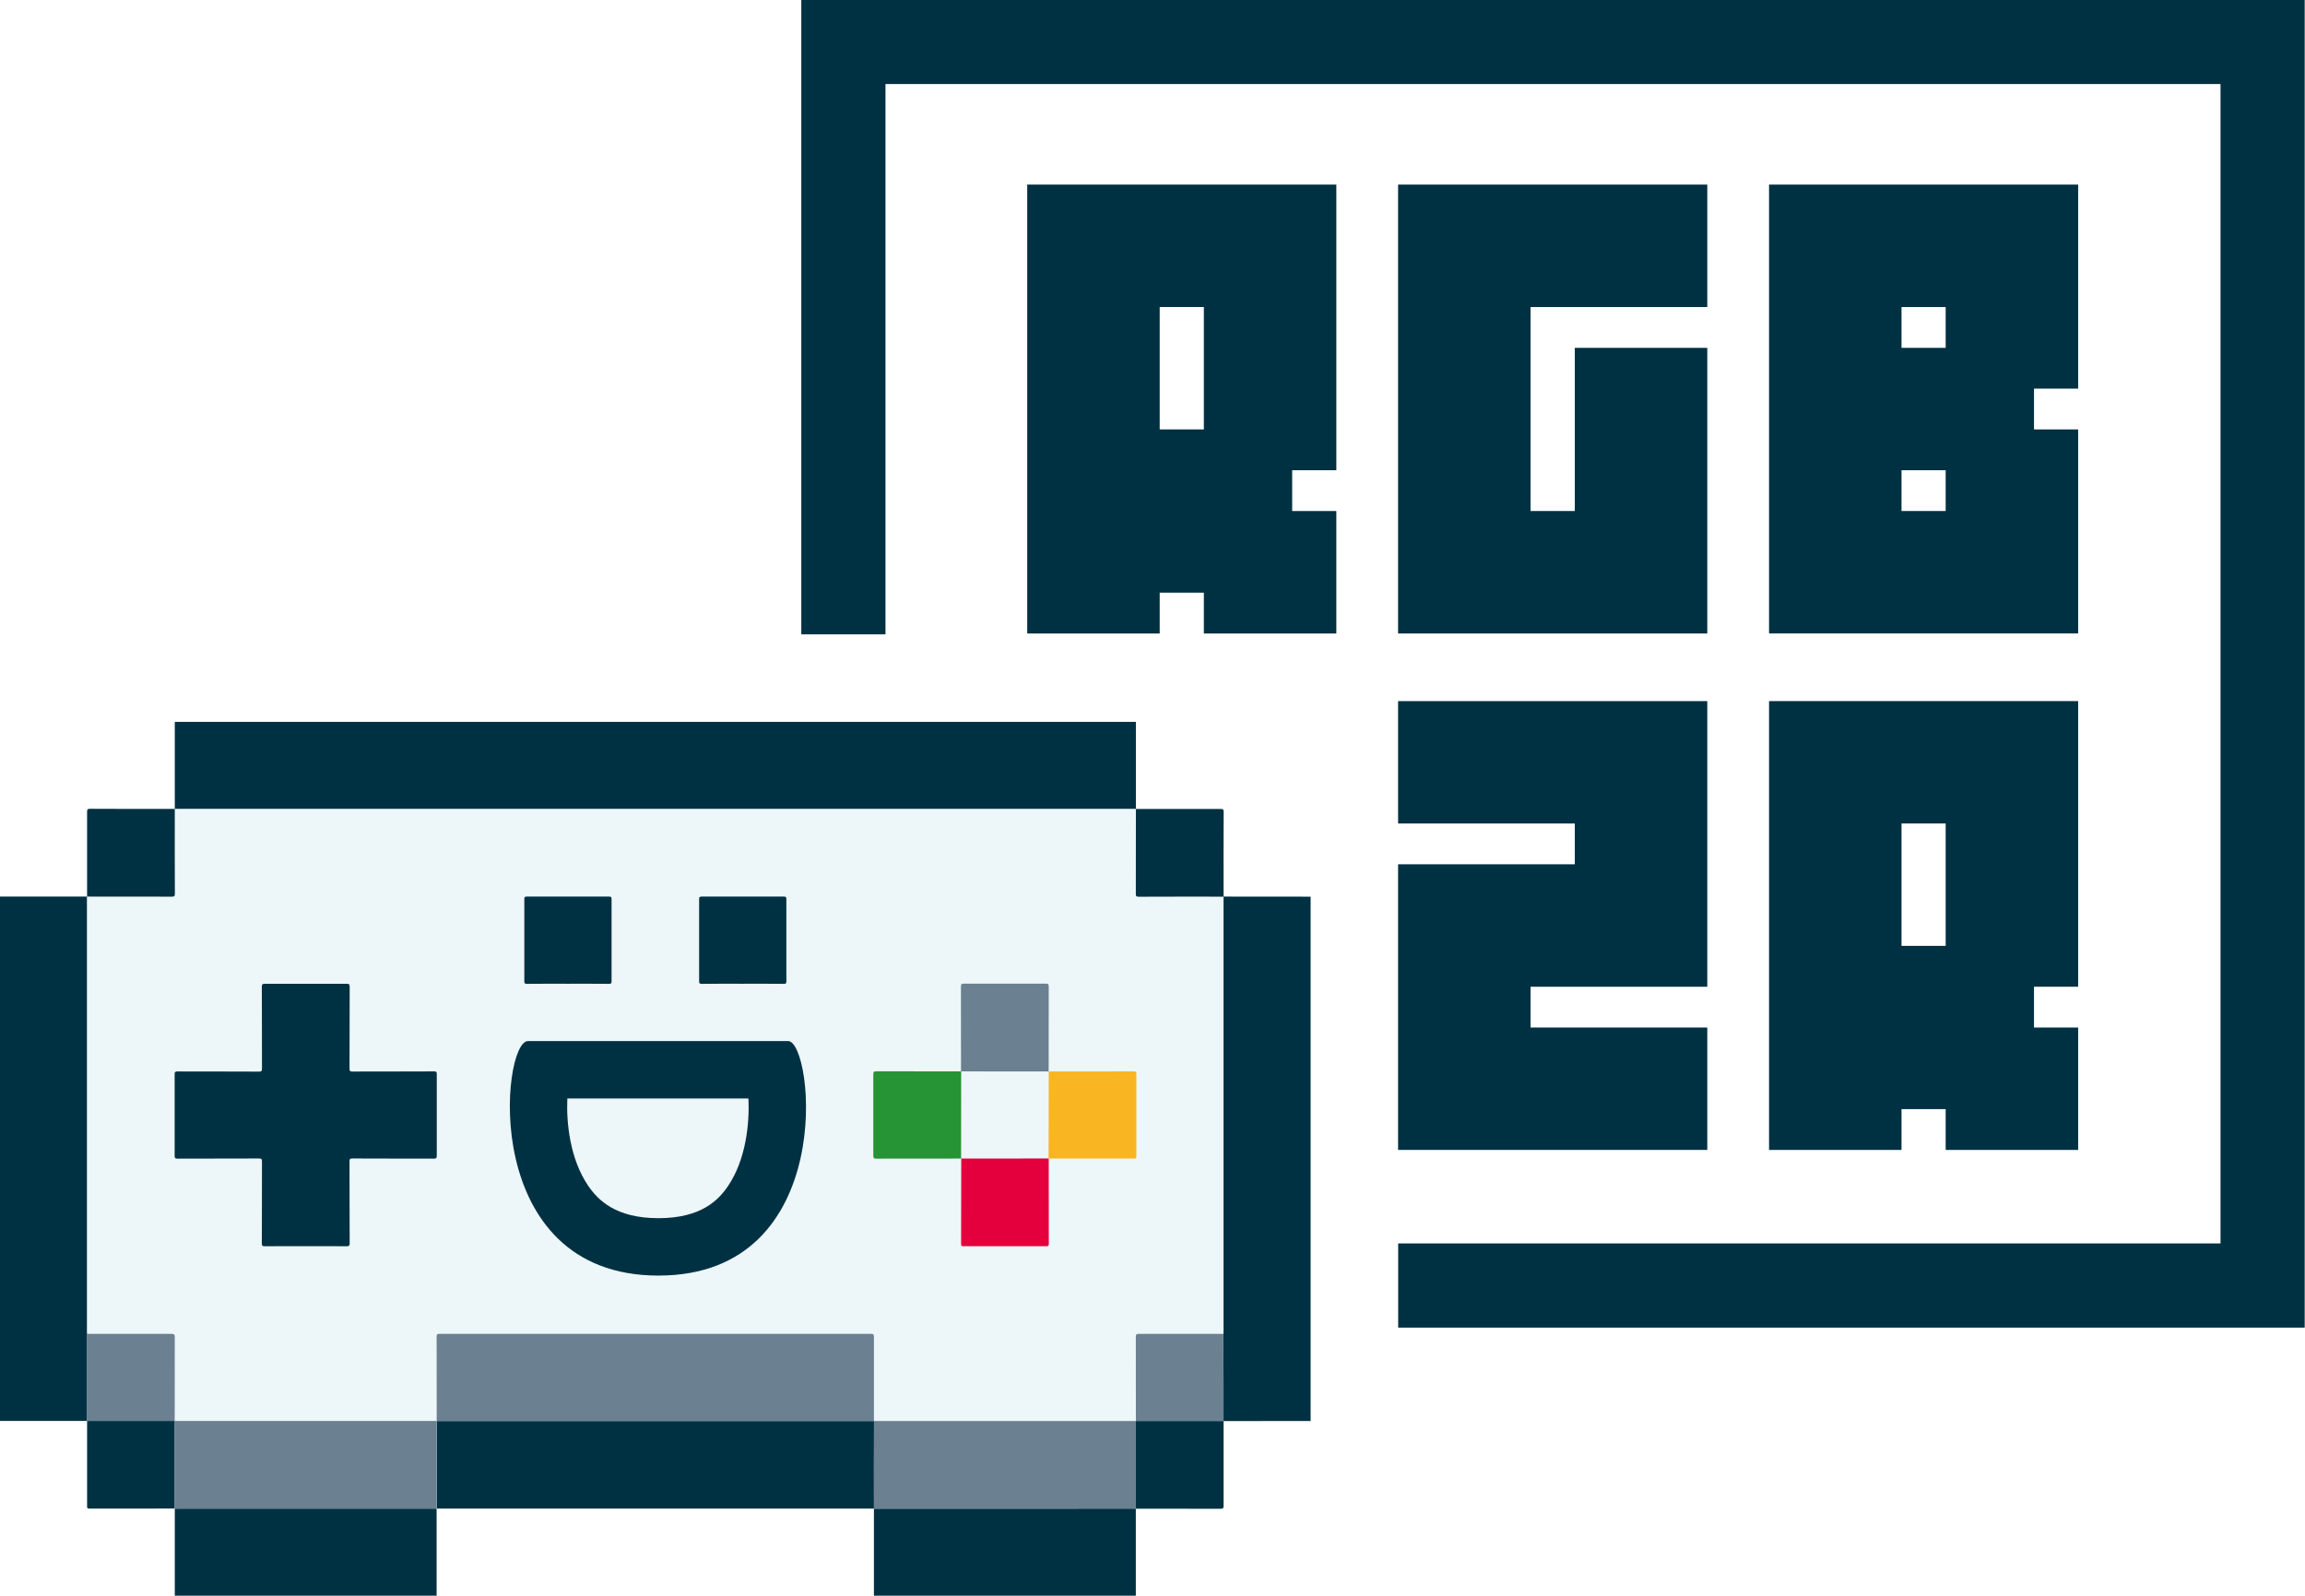
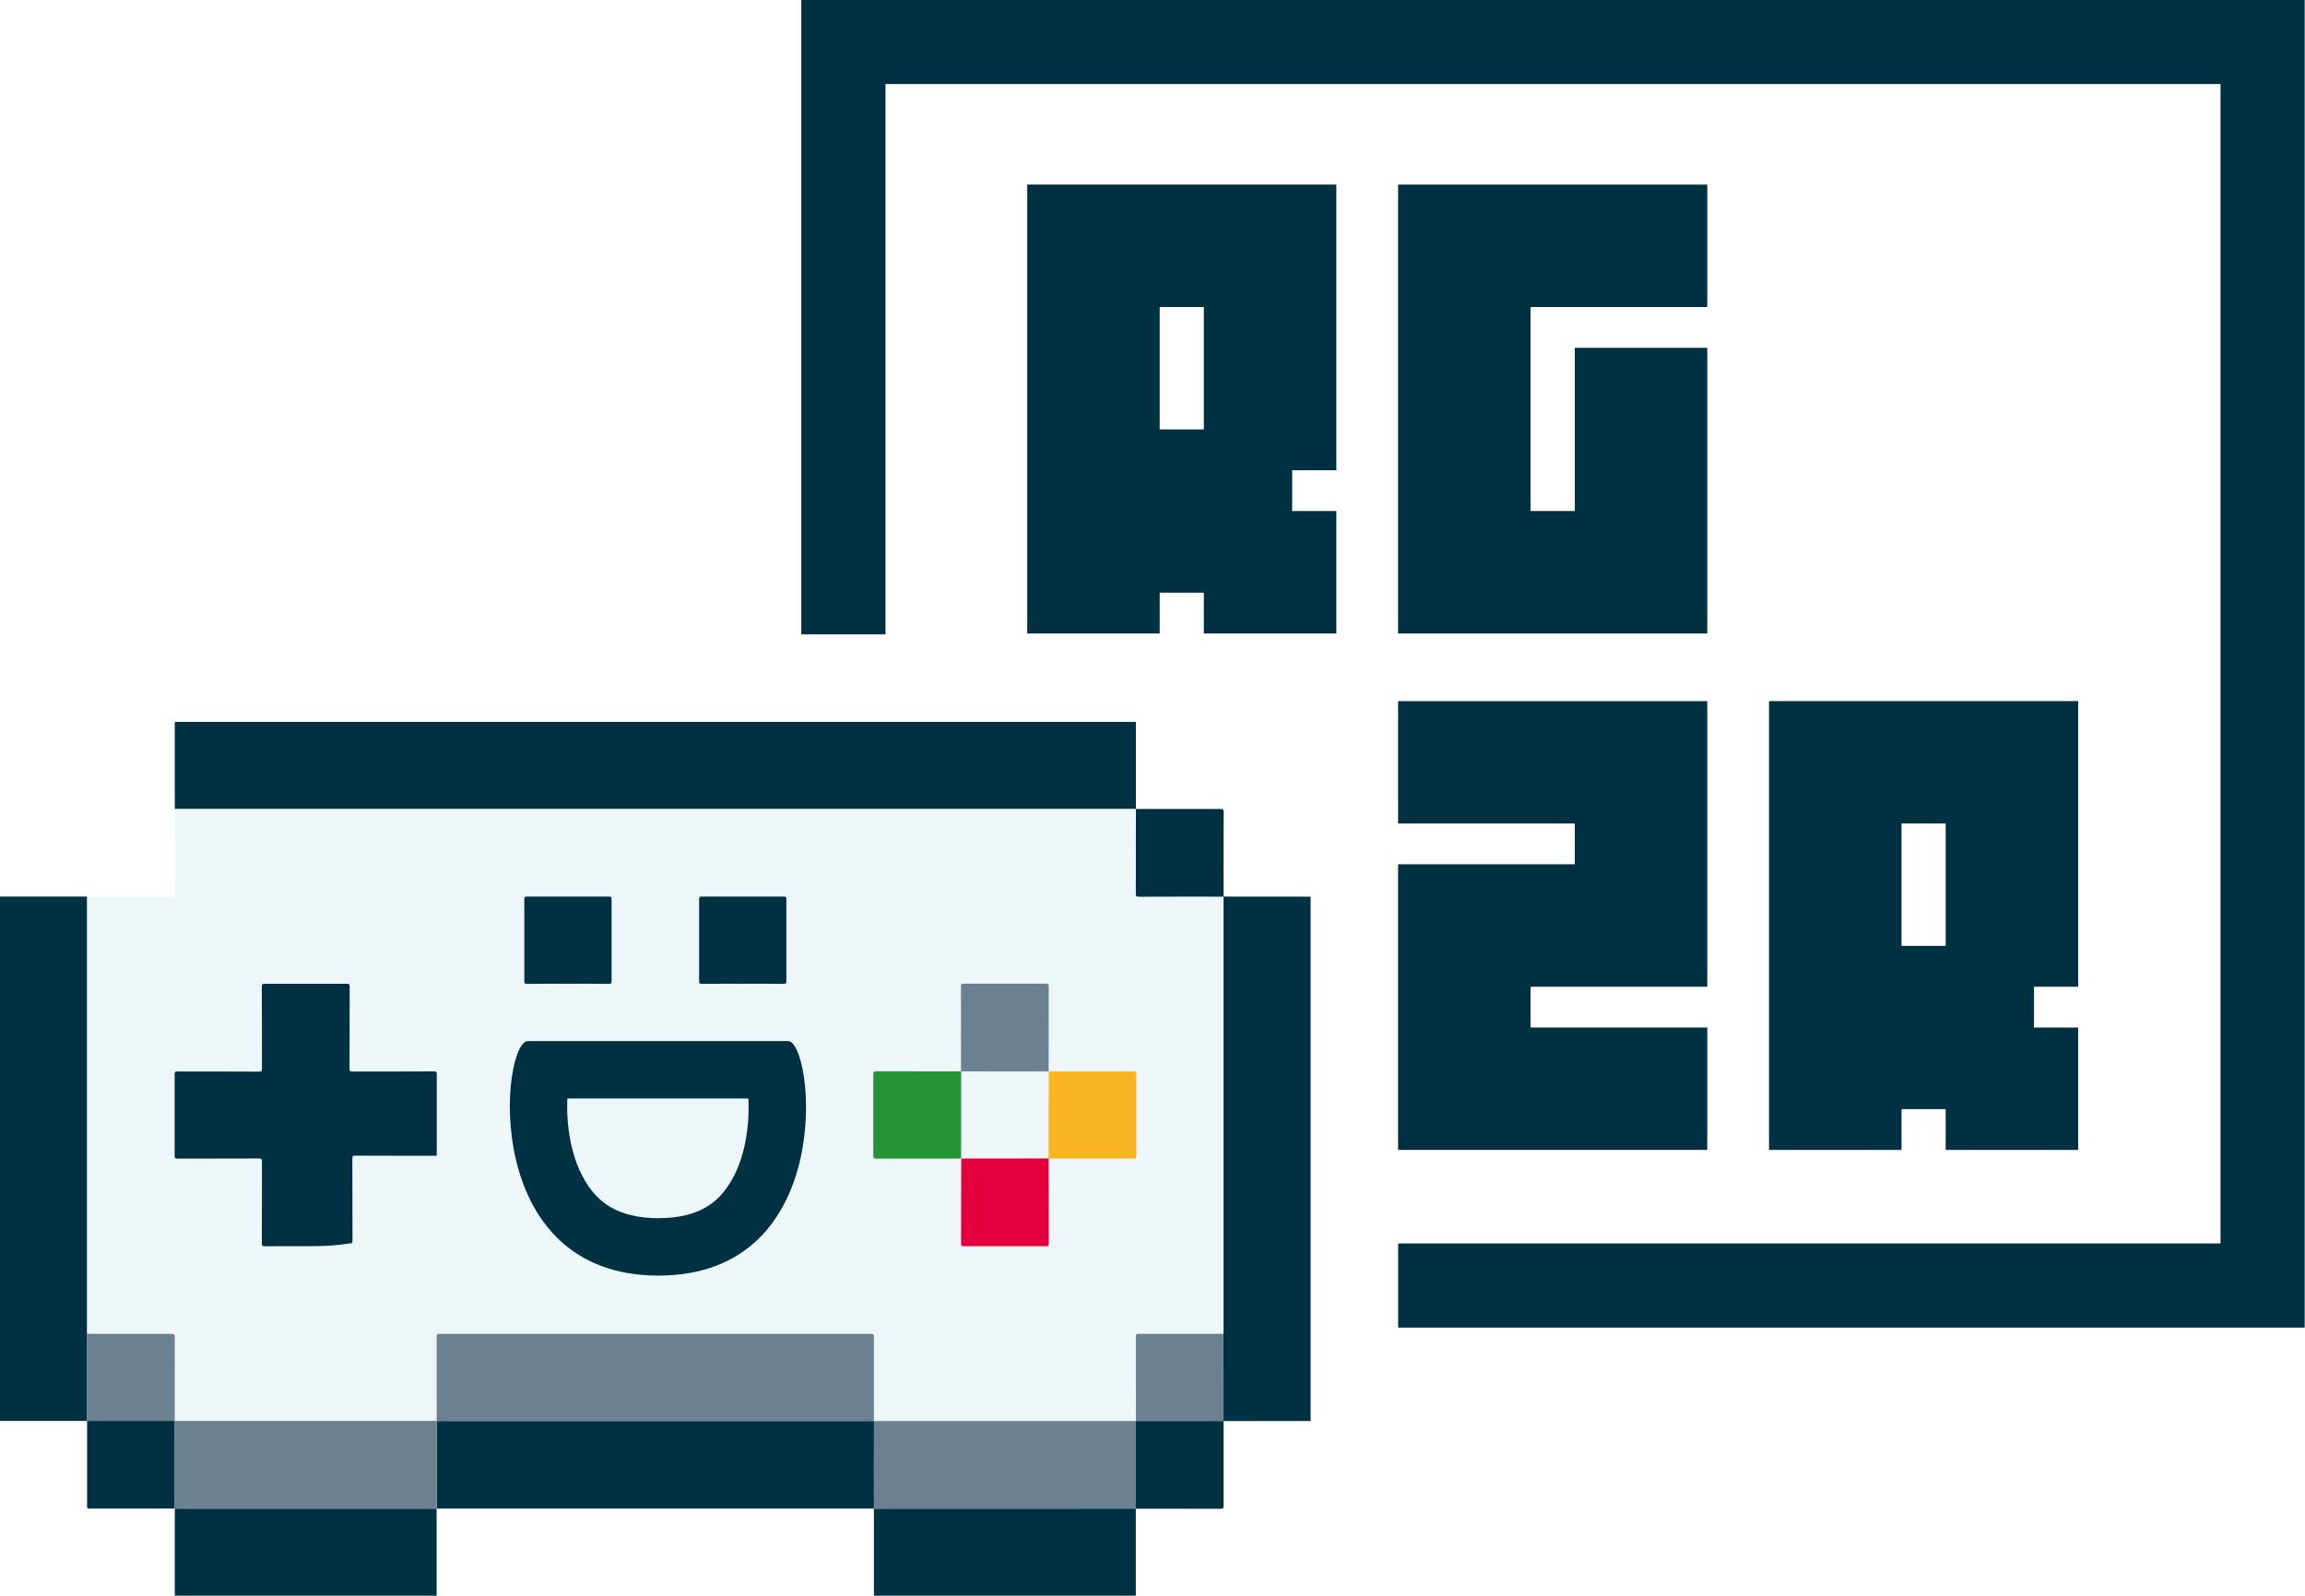
<svg xmlns="http://www.w3.org/2000/svg" version="1.1" x="0px" y="0px" viewBox="0 0 301.18 208.5" style="enable-background:new 0 0 301.18 208.5;" xml:space="preserve">
  <style type="text/css">
	.st0{fill:none;stroke:#003142;stroke-width:11;stroke-miterlimit:10;}
	.st1{fill:#003142;}
	.st2{fill:#EDF6F8;}
	.st3{fill:#6B8091;}
	.st4{fill:#E4003D;}
	.st5{fill:#269335;}
	.st6{fill:#FAB522;}
</style>
  <g id="Ebene_3">
</g>
  <g id="Ebene_1">
    <polyline class="st0" points="110.2,82.88 110.2,5.48 295.64,5.48 295.64,167.97 182.69,167.97  " />
    <g>
      <path class="st1" d="M22.84,94.32c41.86,0,83.72,0,125.58,0c0,3.8,0,7.59,0,11.39c-0.12,0-0.24,0-0.36,0c-41.55,0-83.1,0-124.64,0    c-0.19,0-0.39,0-0.58,0C22.84,101.91,22.84,98.11,22.84,94.32z" />
      <path class="st1" d="M0,185.66c0-19.02,0-49.49,0-68.51c3.8,0,7.59,0,11.39,0c0,0.04,0,0.07,0,0.11c0,15.1,0,41.66,0,56.76    c0,0.08,0.01,0.17,0.01,0.25c0,0.14-0.01,0.29-0.01,0.43c0,3.65,0,7.31,0,10.96C7.59,185.67,3.79,185.67,0,185.66z" />
      <path class="st1" d="M171.25,117.16c0,19.02,0,49.49,0,68.51c-3.79,0-7.59,0-11.38,0.01c0-1.52,0-3.04,0-4.56    c0-2.28-0.01-4.56-0.01-6.84c0-0.13,0.01-0.27,0.01-0.4c0-8.01,0-27.47,0-35.49c0-7.08,0-14.16,0-21.24    C163.66,117.15,167.46,117.15,171.25,117.16z" />
      <path class="st1" d="M22.84,208.5c0-3.8,0-7.59,0-11.39c0,0-0.01,0.01-0.01,0.01c11.41,0,22.82,0,34.23,0l-0.01-0.01    c0,3.8,0,7.59,0,11.39C45.65,208.5,34.25,208.5,22.84,208.5z" />
      <path class="st1" d="M148.41,197.11c0,3.8,0,7.59,0,11.39c-11.41,0-22.81,0-34.22,0c0-3.8,0-7.59,0-11.39l-0.01,0.01    C125.6,197.12,137.01,197.12,148.41,197.11L148.41,197.11z" />
      <path class="st2" d="M159.87,117.15c0,7.08,0,14.16,0,21.24c0,8.01,0,27.47,0,35.49c0,0.13-0.01,0.27-0.01,0.4    c-3.68,0-7.36,0.01-11.04,0c-0.3,0-0.42,0.05-0.41,0.39c0.01,3.67,0.01,7.34,0.01,11l0,0c-11.41,0-22.82,0-34.23,0l0,0    c0-3.67,0-7.35,0.01-11.02c0-0.32-0.1-0.37-0.39-0.37c-18.79,0.01-37.57,0.01-56.36,0c-0.29,0-0.39,0.06-0.39,0.37    c0.01,3.67,0.01,7.35,0.01,11.02l0,0c-11.41,0-22.82,0-34.23,0l0,0c0-3.64,0-7.29,0.01-10.93c0-0.35-0.07-0.47-0.45-0.46    c-3.67,0.01-7.34,0.01-11,0c0-0.08-0.01-0.17-0.01-0.25c0-15.1,0-41.66,0-56.76c0-0.04,0-0.07,0-0.11c0,0-0.01,0.01-0.01,0.01    c3.69,0,7.39-0.01,11.08,0.01c0.32,0,0.39-0.07,0.39-0.39c-0.01-3.69-0.01-7.39-0.01-11.08c0,0-0.01,0.01-0.01,0.01    c0.19,0,0.39,0,0.58,0c41.55,0,83.1,0,124.64,0c0.12,0,0.24,0,0.36,0c0,0-0.01-0.01-0.01-0.01c0,3.69,0.01,7.39-0.01,11.08    c0,0.32,0.07,0.39,0.39,0.39C152.49,117.15,156.18,117.16,159.87,117.15L159.87,117.15z" />
      <path class="st1" d="M114.2,197.12c-0.22,0-0.43,0-0.65,0c-18.68,0-37.37,0-56.05,0c-0.14,0-0.29,0-0.43,0    c0,0,0.01,0.01,0.01,0.01c0-3.82,0-7.64,0-11.46l0,0c4.13,0,8.26,0,12.4,0c14.91,0,29.82,0,44.73,0l0,0    C114.19,189.48,114.19,193.3,114.2,197.12L114.2,197.12z" />
      <path class="st3" d="M11.39,174.28c3.67,0,7.34,0.01,11,0c0.38,0,0.45,0.11,0.45,0.46c-0.01,3.64-0.01,7.29-0.01,10.93    c-3.82,0-7.64,0-11.46,0c0,0,0.01,0.01,0.01,0.01c0-3.65,0-7.31,0-10.96C11.38,174.57,11.39,174.42,11.39,174.28z" />
      <path class="st3" d="M148.42,185.67c0-3.67,0-7.34-0.01-11c0-0.34,0.12-0.39,0.41-0.39c3.68,0.01,7.36,0,11.04,0    c0,2.28,0.01,4.56,0.01,6.84c0,1.52,0,3.04,0,4.56l0.01-0.01C156.06,185.67,152.24,185.67,148.42,185.67z" />
-       <path class="st1" d="M22.84,105.69c0,3.69-0.01,7.39,0.01,11.08c0,0.32-0.07,0.39-0.39,0.39c-3.69-0.01-7.39-0.01-11.08-0.01    c0-3.69,0.01-7.38,0-11.08c0-0.32,0.07-0.39,0.39-0.39C15.46,105.7,19.15,105.7,22.84,105.69z" />
      <path class="st1" d="M159.88,117.16c-3.69,0-7.39-0.01-11.08,0.01c-0.32,0-0.39-0.07-0.39-0.39c0.01-3.69,0.01-7.39,0.01-11.08    c3.69,0,7.38,0.01,11.08,0c0.32,0,0.39,0.07,0.39,0.39C159.87,109.77,159.87,113.47,159.88,117.16z" />
      <path class="st1" d="M11.38,185.66c3.82,0,7.64,0,11.46,0l0,0c0,3.82,0,7.64,0,11.46c0,0,0.01-0.01,0.01-0.01    c-3.73,0-7.46,0-11.19,0.01c-0.27,0-0.28-0.1-0.28-0.31c0-3.58,0-7.17,0-10.75C11.38,185.93,11.38,185.8,11.38,185.66z" />
      <path class="st1" d="M148.42,185.67c3.82,0,7.64,0,11.46,0c0,3.69-0.01,7.38,0,11.08c0,0.32-0.08,0.39-0.39,0.39    c-3.69-0.01-7.38-0.01-11.08-0.01c0,0,0.01,0.01,0.01,0.01C148.42,193.3,148.42,189.48,148.42,185.67L148.42,185.67z" />
      <path class="st3" d="M22.84,197.12c0-3.82,0-7.64,0-11.46c11.41,0,22.82,0,34.23,0c0,3.82,0,7.64,0,11.46    C45.65,197.12,34.24,197.12,22.84,197.12z" />
      <path class="st3" d="M148.42,185.67c0,3.82,0,7.64,0,11.46c-11.41,0-22.82,0-34.23,0c0-3.82,0-7.64,0-11.46    C125.6,185.67,137.01,185.67,148.42,185.67z" />
      <path class="st3" d="M114.19,185.67c-14.91,0-29.82,0-44.73,0c-4.13,0-8.26,0-12.4,0c0-3.67,0-7.35-0.01-11.02    c0-0.32,0.1-0.37,0.39-0.37c18.79,0.01,37.57,0.01,56.36,0c0.29,0,0.39,0.06,0.39,0.37C114.19,178.32,114.19,181.99,114.19,185.67    z" />
    </g>
    <g>
      <g>
        <path class="st1" d="M134.22,82.77h17.31v-5.33h5.77v5.33h17.31V66.77h-5.77v-5.33h5.77V24.12h-40.39V82.77z M151.53,40.12h5.77     v15.99h-5.77V40.12z" />
        <polygon class="st1" points="182.68,82.77 223.08,82.77 223.08,45.45 205.77,45.45 205.77,66.77 199.99,66.77 199.99,40.12      223.08,40.12 223.08,24.12 182.68,24.12    " />
-         <path class="st1" d="M271.54,50.78V24.12h-40.39v58.64h40.39V56.11h-5.77v-5.33H271.54z M254.23,66.77h-5.77v-5.33h5.77V66.77z      M254.23,45.45h-5.77v-5.33h5.77V45.45z" />
      </g>
      <g>
        <polygon class="st1" points="182.68,107.6 205.77,107.6 205.77,112.93 182.68,112.93 182.68,150.25 223.08,150.25 223.08,134.26      199.99,134.26 199.99,128.93 223.08,128.93 223.08,91.61 182.68,91.61    " />
        <path class="st1" d="M271.54,128.93V91.61h-40.39v58.64h17.31v-5.33h5.77v5.33h17.31v-15.99h-5.77v-5.33H271.54z M254.23,123.59     h-5.77V107.6h5.77V123.59z" />
      </g>
    </g>
    <g>
      <g>
        <path class="st2" d="M86.04,162.91c-6.05,0-10.28-2.27-12.94-6.94c-3.25-5.71-3-13.2-2.24-16.19h30.21     c0.77,3.04,1.04,10.62-2.22,16.31C96.22,160.68,92.03,162.91,86.04,162.91z" />
        <path class="st1" d="M97.79,143.53c0.16,3.21-0.3,7.96-2.67,11.45c-1.22,1.8-3.48,4.19-9.09,4.19c-5.65,0-7.95-2.43-9.19-4.26     c-2.37-3.49-2.85-8.2-2.71-11.38H97.79 M102.98,136.03c-3.34,0-29.21,0-34,0c-3.48,0-6.49,30.64,17.06,30.64     S106.33,136.03,102.98,136.03L102.98,136.03z" />
      </g>
      <g>
        <g>
          <path class="st3" d="M125.57,139.99c0-3.69,0-7.39-0.01-11.08c0-0.31,0.09-0.38,0.38-0.38c3.57,0.01,7.15,0.01,10.72,0      c0.27,0,0.38,0.05,0.37,0.35c-0.01,3.71-0.01,7.41-0.01,11.12l0,0C133.22,140,129.4,140,125.57,139.99L125.57,139.99z" />
          <path class="st4" d="M137.03,151.37c0,3.72,0,7.44,0.01,11.15c0,0.23-0.05,0.31-0.3,0.31c-3.62-0.01-7.24-0.01-10.86,0      c-0.19,0-0.3-0.01-0.3-0.26c0.01-3.73,0.01-7.46,0.02-11.19c0,0-0.01,0-0.01,0C129.4,151.38,133.21,151.38,137.03,151.37      L137.03,151.37z" />
          <path class="st5" d="M125.58,151.38c-3.71,0-7.42,0-11.12,0.01c-0.3,0-0.35-0.1-0.35-0.37c0.01-3.55,0.01-7.1,0-10.65      c0-0.3,0.07-0.39,0.38-0.39c3.7,0.01,7.39,0.01,11.09,0.01c0,0,0.01,0.01,0.01,0.01C125.58,143.79,125.58,147.59,125.58,151.38      L125.58,151.38z" />
          <path class="st6" d="M137.03,140c3.72,0,7.44,0,11.16-0.01c0.25,0,0.29,0.1,0.29,0.32c-0.01,3.59-0.01,7.18,0,10.76      c0,0.32-0.15,0.31-0.38,0.31c-3.7,0-7.39,0-11.09,0c0,0,0,0.01,0,0.01C137.03,147.58,137.03,143.79,137.03,140L137.03,140z" />
        </g>
-         <path class="st1" d="M39.94,162.83c-1.78,0-3.55-0.01-5.33,0.01c-0.3,0-0.4-0.05-0.4-0.38c0.02-3.56,0.01-7.13,0.02-10.69     c0-0.31-0.06-0.4-0.39-0.4c-3.55,0.01-7.1,0.01-10.66,0.02c-0.28,0-0.36-0.06-0.36-0.35c0.01-3.56,0.01-7.13,0-10.69     c0-0.29,0.08-0.35,0.36-0.35c3.55,0.01,7.1,0,10.66,0.02c0.33,0,0.39-0.09,0.39-0.4c-0.01-3.55,0-7.1-0.02-10.66     c0-0.36,0.1-0.42,0.44-0.42c3.54,0.01,7.08,0.01,10.62,0c0.31,0,0.42,0.05,0.42,0.4c-0.01,3.56-0.01,7.13-0.02,10.69     c0,0.29,0.06,0.38,0.37,0.38c3.55-0.01,7.1,0,10.66-0.02c0.3,0,0.38,0.07,0.37,0.37c-0.01,3.55-0.01,7.1,0,10.66     c0,0.3-0.08,0.37-0.37,0.37c-3.55-0.01-7.1,0-10.66-0.02c-0.31,0-0.37,0.08-0.37,0.38c0.01,3.56,0,7.13,0.02,10.69     c0,0.35-0.1,0.4-0.42,0.4C43.49,162.82,41.72,162.83,39.94,162.83z" />
+         <path class="st1" d="M39.94,162.83c-1.78,0-3.55-0.01-5.33,0.01c-0.3,0-0.4-0.05-0.4-0.38c0.02-3.56,0.01-7.13,0.02-10.69     c0-0.31-0.06-0.4-0.39-0.4c-3.55,0.01-7.1,0.01-10.66,0.02c-0.28,0-0.36-0.06-0.36-0.35c0.01-3.56,0.01-7.13,0-10.69     c0-0.29,0.08-0.35,0.36-0.35c3.55,0.01,7.1,0,10.66,0.02c0.33,0,0.39-0.09,0.39-0.4c-0.01-3.55,0-7.1-0.02-10.66     c0-0.36,0.1-0.42,0.44-0.42c3.54,0.01,7.08,0.01,10.62,0c0.31,0,0.42,0.05,0.42,0.4c-0.01,3.56-0.01,7.13-0.02,10.69     c0,0.29,0.06,0.38,0.37,0.38c3.55-0.01,7.1,0,10.66-0.02c0.3,0,0.38,0.07,0.37,0.37c-0.01,3.55-0.01,7.1,0,10.66     c-3.55-0.01-7.1,0-10.66-0.02c-0.31,0-0.37,0.08-0.37,0.38c0.01,3.56,0,7.13,0.02,10.69     c0,0.35-0.1,0.4-0.42,0.4C43.49,162.82,41.72,162.83,39.94,162.83z" />
      </g>
      <g>
        <path class="st1" d="M74.19,128.54c-1.79,0-3.58-0.01-5.36,0.01c-0.25,0-0.32-0.06-0.32-0.32c0.01-3.59,0.01-7.17,0-10.76     c0-0.25,0.06-0.32,0.32-0.32c3.59,0.01,7.17,0.01,10.76,0c0.25,0,0.32,0.06,0.32,0.32c-0.01,3.59-0.01,7.17,0,10.76     c0,0.25-0.06,0.32-0.32,0.32C77.79,128.53,75.99,128.54,74.19,128.54z" />
        <path class="st1" d="M97.01,128.54c-1.78,0-3.55-0.01-5.33,0.01c-0.27,0-0.33-0.07-0.33-0.34c0.01-3.58,0.01-7.15,0-10.73     c0-0.27,0.07-0.33,0.34-0.33c3.58,0.01,7.15,0.01,10.73,0c0.27,0,0.33,0.07,0.33,0.34c-0.01,3.58-0.01,7.15,0,10.73     c0,0.27-0.07,0.34-0.34,0.33C100.61,128.53,98.81,128.54,97.01,128.54z" />
      </g>
    </g>
  </g>
</svg>